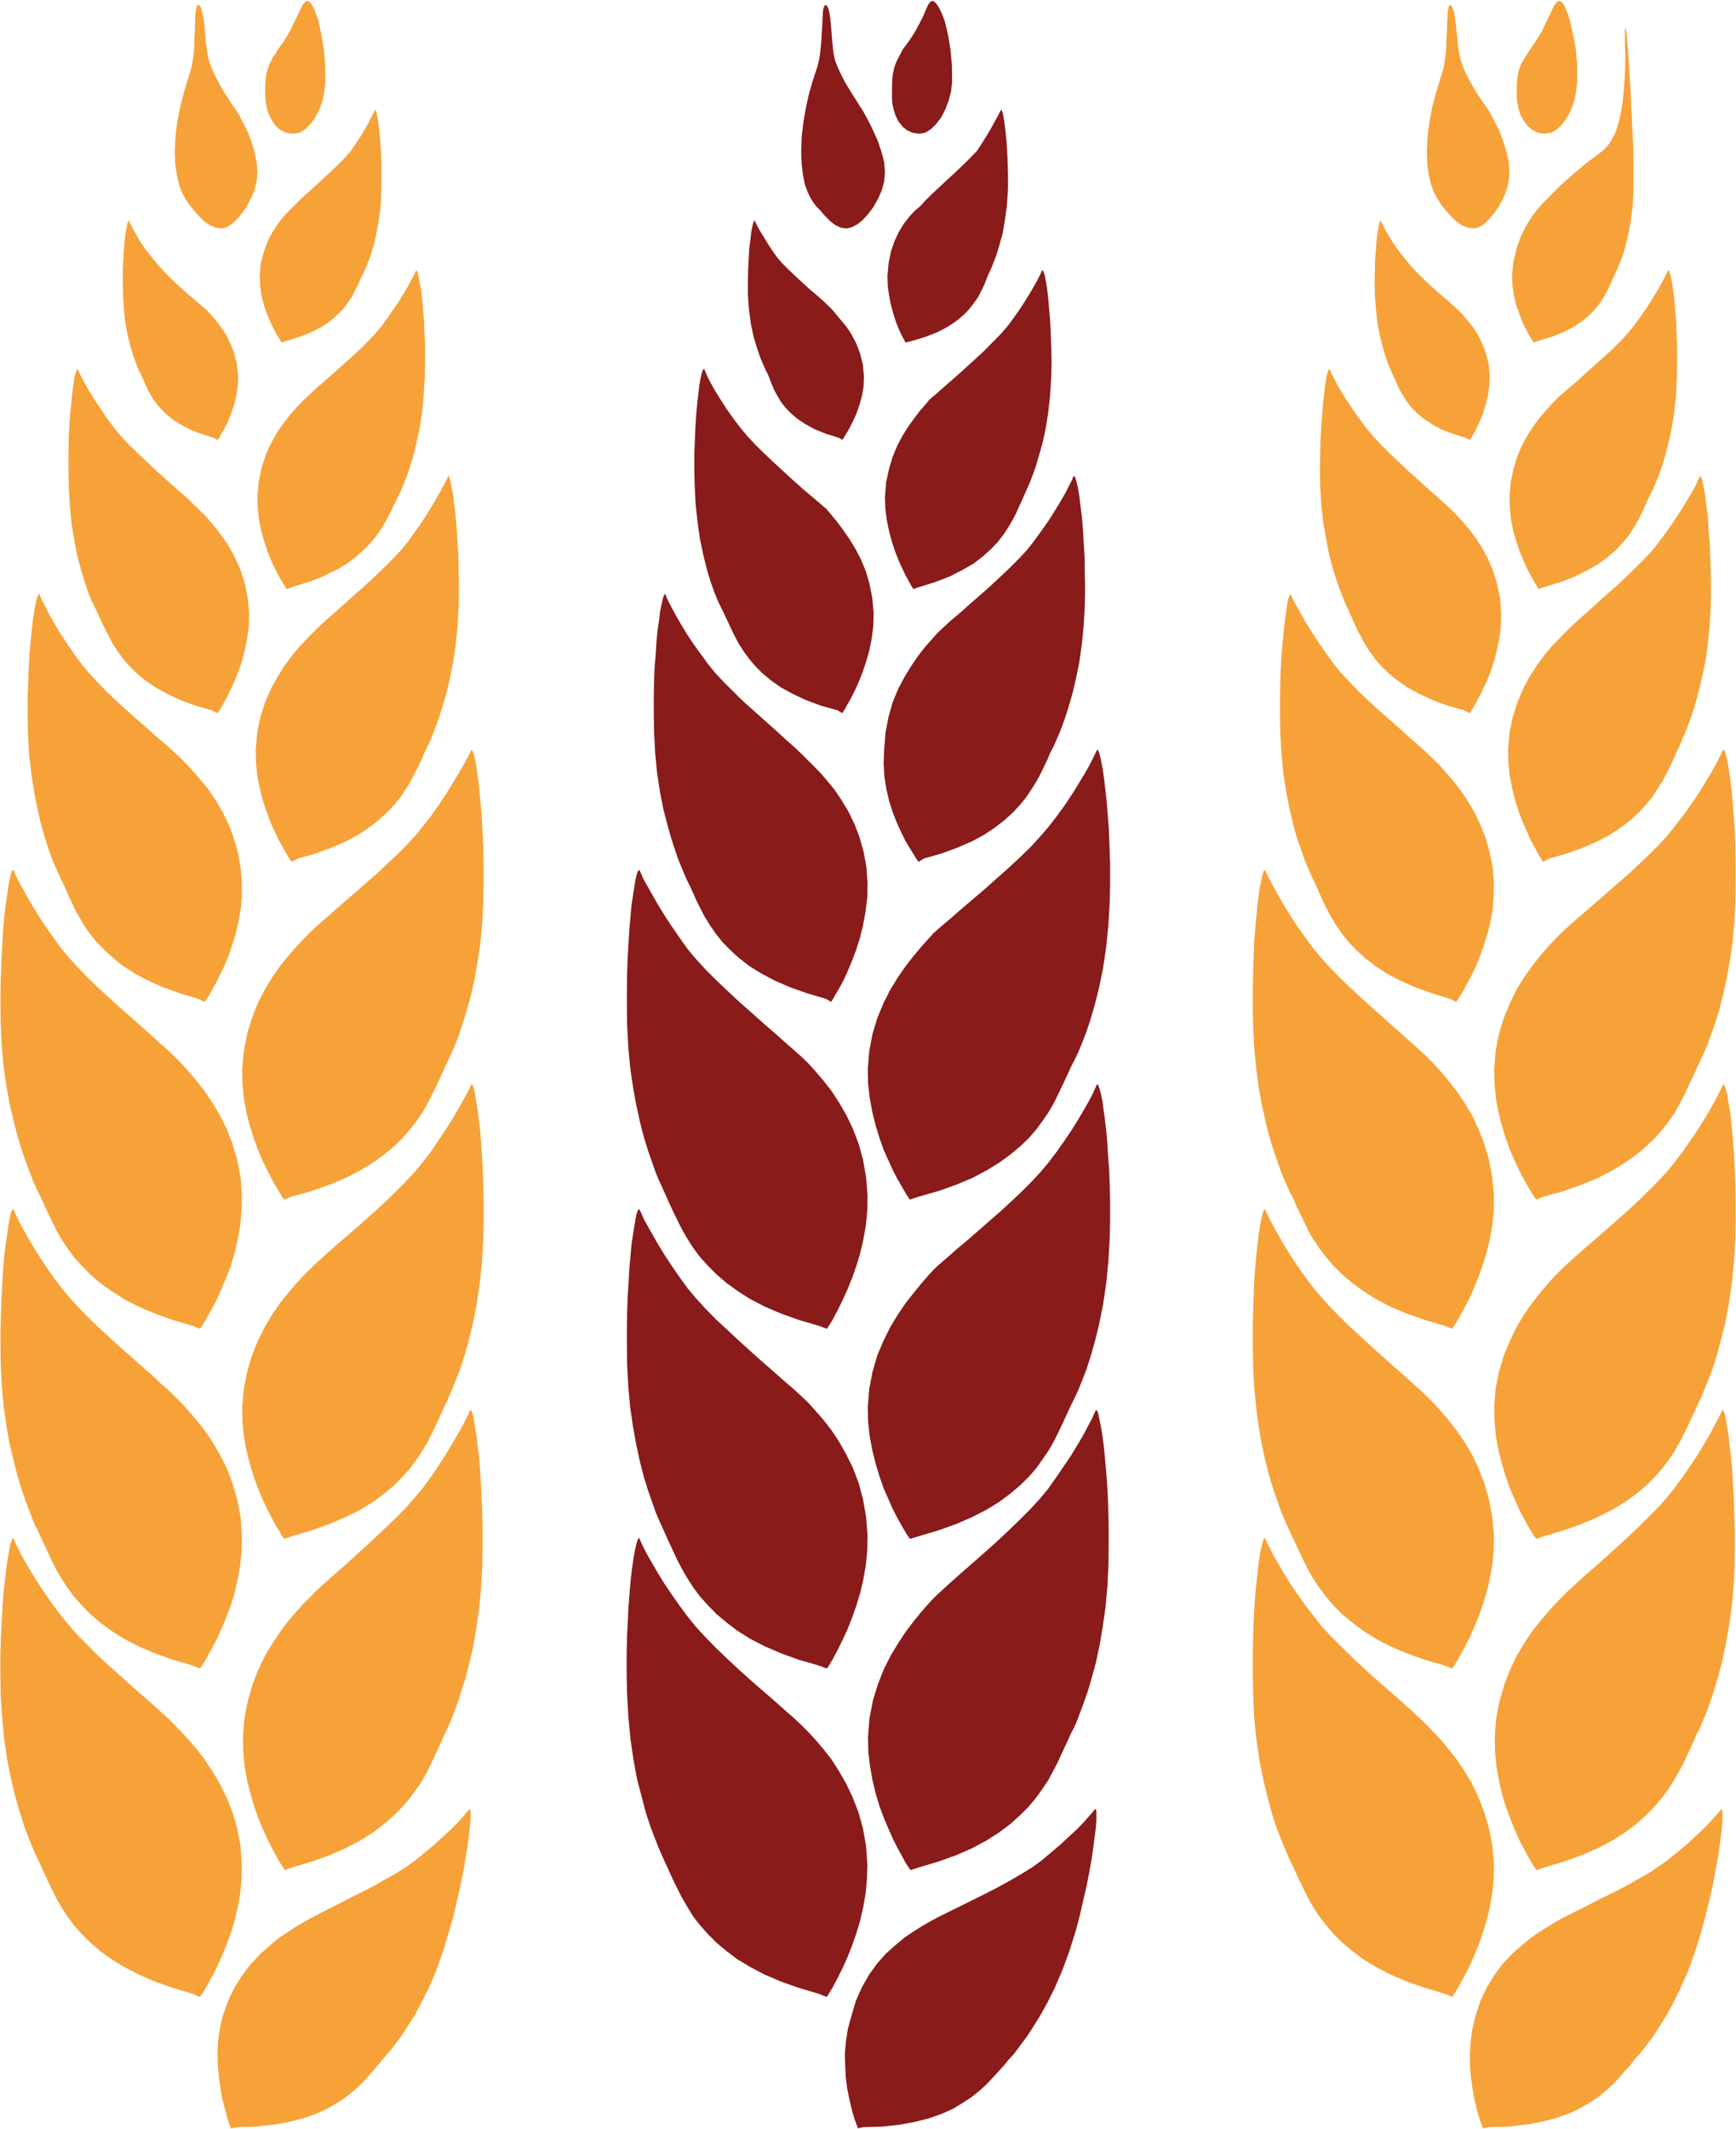
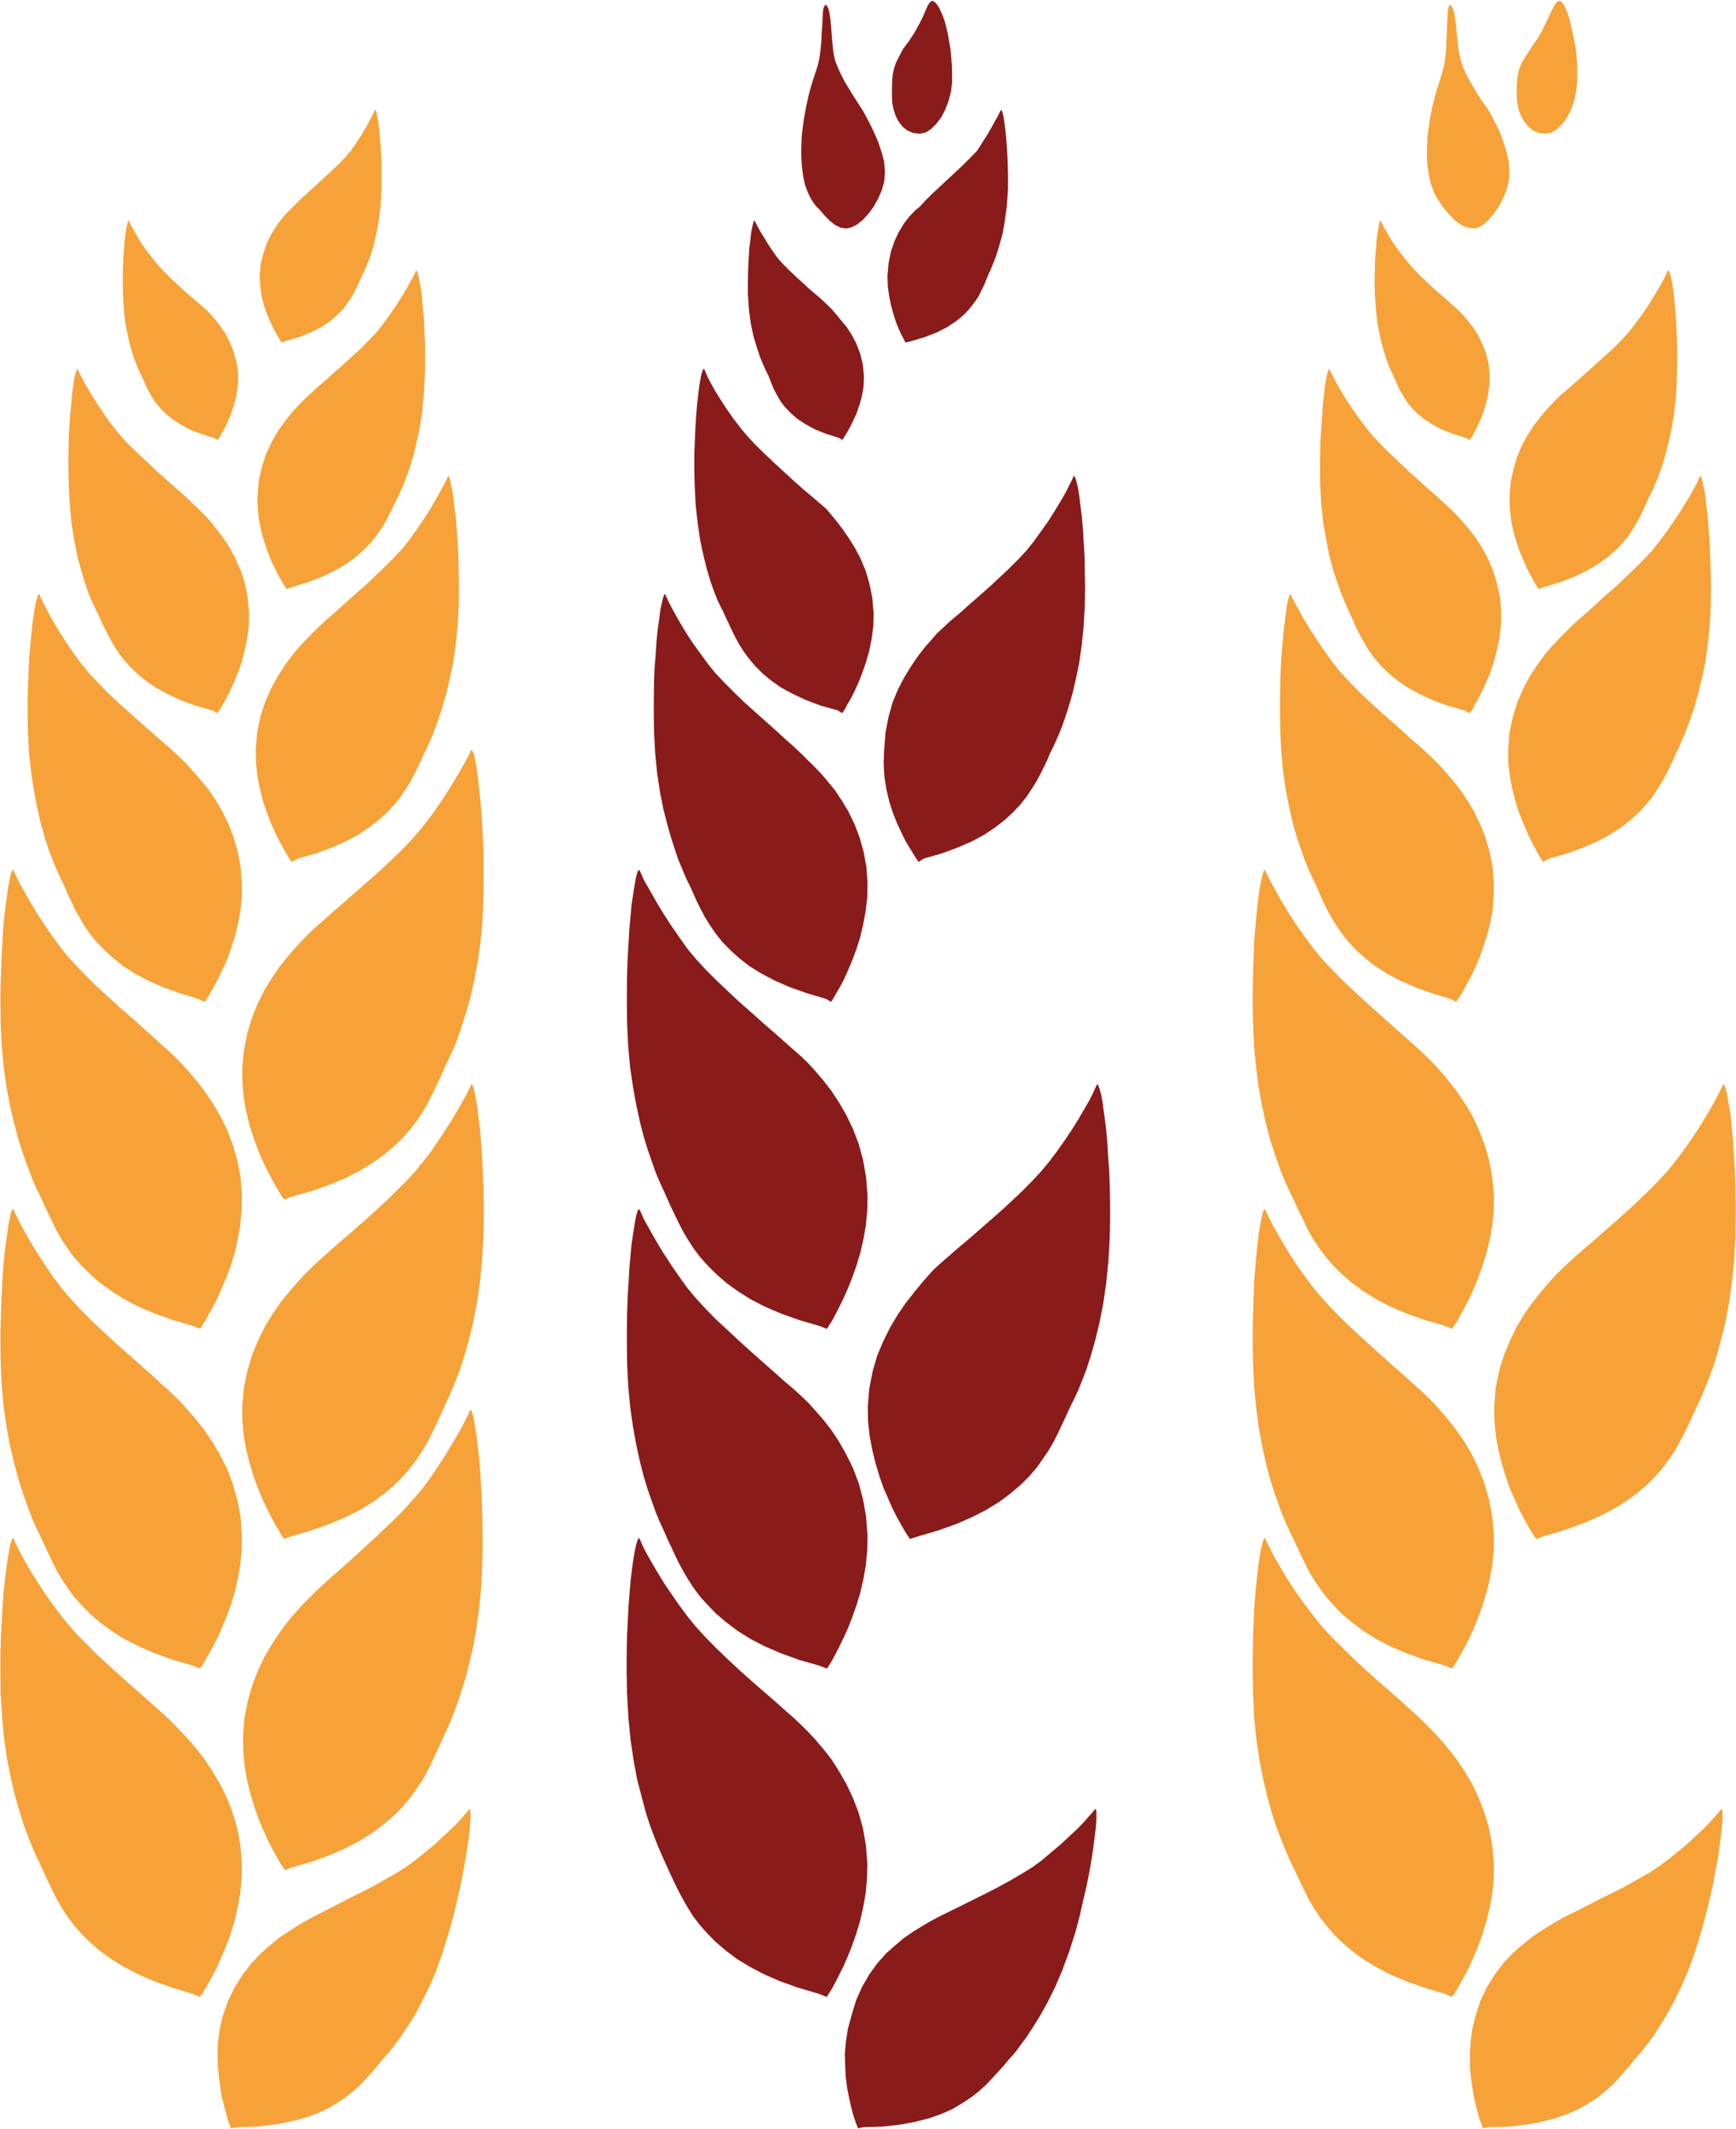
<svg xmlns="http://www.w3.org/2000/svg" version="1.2" viewBox="0 0 1535 1882" width="1535" height="1882">
  <style>.a{fill:#891b1a}.b{fill:#f6a239}</style>
  <path fill-rule="evenodd" class="a" d="m587.5 1645l2.7 5.9 2.9 6.4 3.2 6.8 3.5 7.1 3.9 7.4 4.4 7.6 4.9 7.9 5.9 7.6 6.9 7.8 7.6 7.6 8.8 7.4 9.8 7.4 11.3 6.8 12.8 6.7 14.2 6.1 15.7 5.6 17.7 5.2 7.4 2.9 0.4-0.7 1.5-2.5 2.5-3.9 2.9-5.4 3.4-6.6 3.8-7.6 3.9-8.8 3.9-9.9 3.7-10.5 3.4-11.3 2.7-11.8 2.2-12.5 1.2-12.8 0.3-13.2-1.2-16.4-2.7-15.3-4-14.2-5.1-13.2-5.9-12.3-6.4-11.1-6.6-10.3-7.1-9-6.9-8.1-6.4-6.9-6.1-6.1-6.6-6.2-8.1-7.1-9.1-8.1-9.9-8.6-10.5-9.1-10.6-9.5-10.5-9.8-10.3-9.9-9.3-9.5-8.6-9.4-7.1-8.8-7.4-10-6.9-9.9-6.4-9.5-5.6-9.1-4.9-8.4-4.2-7.3-3.4-6.4-2.2-4.9-1.5-3.4-0.7-0.3-1 1.8-1 3.4-1.2 5.1-1.3 7.1-1.2 8.4-1.2 9.8-1 11.3-1 12.5-0.7 13.8-0.7 14.4-0.3 15.7v16.2l0.3 17.2 1.2 21.4 1.9 19.8 2.7 18.4 3.2 17.2 4 15.2 3.6 13.8 4 12.2 3.9 10.3 3.4 8.6 3 6.9z" />
  <path class="a" d="m587.7 1354.7l2.6 5.9 3 6.4 3.2 6.9 3.4 7.1 3.9 7.3 4.5 7.6 4.9 7.6 5.9 7.9 6.9 7.6 7.6 7.8 8.8 7.4 9.8 7.4 11.3 7.1 12.8 6.6 14.2 6.1 15.7 5.7 17.7 5.1 7.3 2.7 0.5-0.7 1.5-2.4 2.5-4 2.9-5.4 3.4-6.6 3.7-7.6 4-8.8 3.9-9.9 3.7-10.5 3.4-11.3 2.7-11.8 2.2-12.5 1.2-12.8 0.3-13.2-1.3-16.7-2.7-15.4-3.9-14.5-5.1-13.3-5.9-12-6.4-11.3-6.6-10-7.1-9.1-6.9-7.9-6.4-7.1-6.1-5.9-6.7-6.1-8.1-6.9-9.1-8.1-9.8-8.6-10.5-9.3-10.6-9.6-10.5-9.8-10.3-9.5-9.4-9.6-8.5-9.3-7.2-8.6-7.3-10.1-6.9-10-6.4-9.8-5.6-9.1-4.9-8.6-4.2-7.4-3.5-6.3-2.1-5-1.5-3.1-0.7-0.5-1 1.2-1 2.9-1 4.7-1 5.9-1.2 7.6-1.3 8.6-0.9 10-1 11.1-0.7 12.3-0.8 12.9-0.5 13.8-0.2 14.7v15.2l0.2 16 1 19.6 1.7 18.4 2.5 17.4 2.9 16 3.2 14.7 3.4 13.3 3.7 12 3.7 10.5 3.2 9.1 3.2 7.6 2.7 5.9z" />
  <path class="a" d="m587.7 1054.4l2.6 5.8 3 6.7 3.2 6.6 3.4 7.1 3.9 7.6 4.5 7.6 4.9 7.6 5.9 7.9 6.9 7.6 7.6 7.6 8.8 7.6 9.8 7.1 11.3 7.2 12.8 6.6 14.2 6.1 15.7 5.6 17.7 5.2 7.3 2.7 0.5-0.7 1.5-2.5 2.5-3.9 2.9-5.4 3.4-6.6 3.7-7.6 4-8.9 3.9-9.8 3.7-10.5 3.4-11.3 2.7-11.8 2.2-12.5 1.2-12.8 0.3-13.2-1.3-16.5-2.7-15.4-3.9-14.3-5.1-13.2-5.9-12.3-6.4-11-6.6-10.1-7.1-9.1-6.9-8.1-6.4-7.1-6.1-5.9-6.7-5.9-8.1-7.1-9.1-8.1-9.8-8.5-10.5-9.4-10.6-9.3-10.5-9.8-10.3-9.8-9.4-9.4-8.5-9.3-7.2-8.6-7.3-10.3-6.9-10-6.4-9.8-5.6-9.1-4.9-8.6-4.2-7.4-3.5-6.1-2.1-4.9-1.5-3.2-0.7-0.5-1 1.2-1 3-1 4.6-1 5.9-1.2 7.6-1.3 8.6-0.9 10.1-1 11-0.7 12.1-0.8 12.9-0.5 14-0.2 14.7v15.3l0.2 15.9 1 19.4 1.7 18.4 2.5 17.2 2.9 15.9 3.2 14.7 3.4 13.3 3.7 12 3.7 10.6 3.2 9.1 3.2 7.6 2.7 5.9z" />
  <path class="a" d="m607.5 778.1l2.8 5.6 2.9 6.4 2.9 6.6 3.5 6.9 3.6 6.9 4.5 7.3 5.1 7.4 5.9 7.4 6.9 7.1 7.8 7.1 9.1 7.1 10.6 6.6 11.8 6.2 13.4 5.9 15 5.3 16.9 5 4.7 2.7 0.5-0.8 1.7-2.7 2.2-3.9 3.2-5.4 3.5-6.6 3.6-7.9 3.7-8.8 3.7-9.8 3.4-10.6 2.7-11.3 2.2-11.7 1.5-12.3 0.3-12.8-1-14.7-2.5-13.5-3.6-12.8-4.5-11.7-5.4-11.1-5.9-9.8-6.1-9.1-6.4-7.8-6.1-7.1-6.2-6.4-5.3-5.2-5.4-5.4-6.7-6.3-7.8-6.9-8.6-7.9-9.1-8.1-9.3-8.3-9.6-8.6-8.8-8.6-8.6-8.6-7.6-8.1-6.4-7.8-6.6-9.1-6.4-8.8-5.7-8.6-4.9-8.1-4.4-7.6-3.7-6.7-2.9-5.6-2-4.2-1.2-2.9-0.7-0.5-0.8 1.5-0.9 2.9-1 4.7-1.3 6.1-0.9 7.6-1.3 8.8-1 10.1-0.7 11-1 12.3-0.5 13-0.2 13.8v14.7l0.2 15.2 1 18.9 1.7 17.4 2.5 16.5 2.9 14.9 3.5 13.8 3.4 12 3.5 10.8 3.1 9.1 3.2 7.6 2.5 6.1z" />
  <path class="a" d="m639 539.8l2.4 5.2 2.7 5.6 2.7 5.9 3 6.1 3.6 6.7 4 6.3 4.9 6.7 5.6 6.6 6.4 6.4 7.6 6.3 8.8 6.2 10.3 5.6 11.6 5.4 13 4.9 15 4.2 4.1 2.5 0.5-0.8 1.7-2.4 2.2-4.2 3-5.2 3.4-6.6 3.5-7.6 3.4-8.6 3.2-9.3 3-10.3 2.1-10.6 1.5-11.2 0.3-11.6-1.2-13.5-2.5-12.5-3.4-11.5-4.5-10.8-5.1-9.6-5.4-8.6-5.4-7.8-5.2-6.9-4.9-5.9-4.1-4.9-5.7-4.9-7.1-6.1-7.9-6.6-8.3-7.4-8.6-7.9-8.8-8.1-8.6-8.1-7.9-7.8-7.1-7.6-5.9-7.1-6.6-8.6-5.9-8.4-5.2-8.1-4.6-7.3-3.7-6.6-3-5.7-1.9-4.4-1.2-2.9-0.8-0.3-0.7 1.5-1 2.9-1 4.7-1 6.1-0.9 7.4-1 8.6-0.8 9.5-0.7 10.8-0.5 11.6-0.5 12.5v13l0.3 13.7 0.9 17.7 1.8 16.4 2.2 15 2.9 13.5 3 12.2 3.2 10.6 3.2 9.1 2.9 7.3 2.7 5.7z" />
  <path fill-rule="evenodd" class="a" d="m679 331l1.7 4.2 1.7 4.4 2 4.9 2.7 4.9 3.1 5.4 4 5.2 4.9 5.1 5.9 5.1 7.1 4.7 8.6 4.7 9.8 3.9 11.8 3.7 2.4 1.7 0.5-0.7 1.5-2.2 2.2-3.7 2.7-4.7 2.9-5.9 3-6.6 2.5-7.3 2.2-7.9 1.4-8.3 0.3-8.9-1-10.8-2.5-9.8-3.4-8.8-4.2-7.9-4.6-6.9-4.7-5.6-4.2-5.1-3.4-4-3.4-3.4-4.4-4.2-5.5-4.9-6.1-5.1-6.4-5.9-6.3-5.7-6.2-5.9-5.6-5.6-4.7-5.4-4.2-5.9-3.9-5.9-3.4-5.6-3.2-5.2-2.5-4.4-1.7-3.4-1-2.2h-0.5l-0.9 1.9-0.8 3.5-1 5.1-0.7 6.4-1 7.8-0.5 8.9-0.5 10-0.2 10.6v11.5l1 13.5 1.7 12.5 2.4 11.1 3 9.8 2.7 8.1 2.9 6.9 2.2 4.9zm219.7 1481.8l3.9-5.4 5.2-6.9 5.6-8.6 6.2-10 6.6-11.8 6.6-13.3 6.4-14.9 6.1-16.5 5.7-17.9 3.7-14 3.1-13.7 3-12.8 2.4-12.2 2-11.3 1.5-10.3 1.2-9.3 1-7.9 0.5-6.6v-8.6l-0.5-1.7-0.8 0.2-1.9 2.5-3.5 3.9-4.6 5.2-5.7 5.9-6.8 6.3-7.6 7.1-8.4 7.1-8.8 7.4-8.1 5.9-9.6 5.9-10.5 6.1-11.3 6.2-11.6 5.9-11.3 5.6-10.8 5.4-10 4.9-8.9 4.4-7.3 4-6.6 3.9-7.4 4.6-7.9 5.4-8 6.7-8.2 7.3-7.6 8.6-7.1 9.8-6.4 11.1-5.4 12.2-4.1 13.8-3 11-1.7 11.1-1 10.8 0.3 10.5 0.5 10.1 1.2 9.5 1.7 8.6 1.7 7.6 1.7 6.7 1.7 5.4 1.5 4.1 1 2.5 0.2 1 4.9-1 17-0.5 15.2-1.7 13.5-2.5 12.5-3.2 11.1-3.9 9.8-4.4 8.6-5.2 7.8-5.1 7.2-5.7 6.1-5.6 5.4-5.7 5.1-5.6 4.7-5.1 4.2-5.2 4.1-4.4z" />
  <path class="a" d="m947.5 1241.1l-2.8 5.9-2.9 6.4-3.2 6.8-3.4 7.2-3.7 7.3-4.4 7.6-5.2 7.6-5.6 7.9-6.6 7.6-7.7 7.6-8.8 7.4-9.8 7.3-11.3 6.9-12.5 6.4-14 6.1-15.7 5.6-17.4 5.2-7.9 2.4-0.5-0.7-1.7-2.4-2.5-4-2.9-5.1-3.7-6.6-3.9-7.6-3.9-8.9-4.2-9.5-3.7-10.6-3.4-11.3-2.9-11.8-2.3-12.2-1.4-12.8-0.3-13 1.3-16.2 2.9-15 4.1-14.2 5.5-13 6.1-12.3 6.6-11 6.9-10.1 6.9-8.8 6.6-8.1 6.1-7.1 5.4-5.9 5.9-5.4 7.4-6.4 8.1-7.1 9.1-7.6 9.3-8.1 9.8-8.6 10.1-8.8 9.5-8.8 9.4-8.9 8.5-8.6 7.7-8.3 6.6-7.9 7.6-10 7.1-10.1 6.4-9.6 5.6-9 4.9-8.4 4.2-7.3 3.2-6.2 2.2-4.9 1.5-3.2 0.7-0.5 0.8 1.3 0.9 2.7 1.3 4.6 1.2 5.9 1 7.4 1.2 8.6 1.2 9.8 1 11 0.7 12 1 13.1 0.5 13.7 0.3 14.5v14.9l-0.3 15.7-1.2 21.1-2 19.9-2.7 18.4-3.4 17-3.7 15.2-3.9 13.7-3.9 12-4 10.3-3.4 8.4-3.2 6.8z" />
-   <path fill-rule="evenodd" class="a" d="m947 1532.1l-2.7 6.2-3 6.3-3.2 6.9-3.4 7.4-3.9 7.3-4.2 7.9-5.2 7.6-5.6 7.8-6.6 7.9-7.7 7.6-8.5 7.6-9.9 7.4-11.2 7.1-12.3 6.6-14 6.1-15.7 5.7-17.2 5.1-7.6 2.5-0.5-0.8-1.7-2.4-2.5-3.9-2.9-5.4-3.7-6.7-3.9-7.6-3.9-8.8-4.2-9.8-3.9-10.5-3.5-11.4-2.9-12-2.2-12.5-1.5-12.7-0.3-13.3 1.3-16.4 2.9-15.2 4.4-14.5 5.2-13.3 6.1-12.2 6.7-11.1 6.8-10.3 6.9-9.1 6.6-8.1 6.2-7.1 5.4-5.8 6.6-6.2 7.8-7.1 9.1-8.1 10.1-8.8 10.3-9.1 10.8-9.6 10.5-9.8 10.1-9.8 9.6-9.6 8.6-9.3 7.1-8.6 7.3-10.3 6.9-10.1 6.4-9.5 5.7-9.4 4.9-8.3 3.9-7.4 3.4-6.3 2.2-4.9 1.5-3.2 0.7-0.5 0.8 1.2 1 2.9 0.9 4.7 1.3 6.1 1.2 7.4 1.2 8.8 1 10.1 1 11 1 12.3 0.7 13 0.5 14 0.2 14.7v15.5l-0.2 15.9-1 19.7-1.7 18.1-2.5 17.2-2.7 15.9-3.2 14.8-3.6 13.4-3.5 11.8-3.7 10.6-3.4 9.1-2.9 7.6-2.7 5.9zm0.5-590.2l-2.7 5.9-3 6.6-3.2 6.7-3.4 7.1-3.7 7.4-4.4 7.6-5.2 7.6-5.6 7.6-6.6 7.6-7.6 7.3-8.9 7.4-9.8 7.1-11.3 6.9-12.5 6.6-14 5.9-15.7 5.6-17.4 4.9-7.9 2.7-0.5-0.7-1.7-2.4-2.4-4-3-5.1-3.7-6.4-3.9-7.6-3.9-8.6-4.2-9.3-3.7-10.6-3.4-11-2.9-11.8-2.2-12.2-1.5-12.6-0.3-13 1.3-15.9 2.9-15.3 4.2-13.9 5.4-13 6.1-12.1 6.6-10.8 6.9-10 6.9-8.8 6.6-7.9 6.1-6.9 5.4-5.9 6.7-5.9 8.1-6.8 9-7.9 10.1-8.6 10.6-9 10.5-9.4 10.8-9.5 10.3-9.6 9.6-9.3 8.3-9.1 7.4-8.6 7.6-9.8 7.1-9.8 6.4-9.6 5.6-9.1 4.9-8.1 4.2-7.3 3.2-6.2 2.2-4.6 1.5-3.2 0.7-0.5 1 1.5 1 3.4 1.2 5.1 1.3 6.9 1.2 8.4 1.2 9.8 1.2 11 1 12.3 1 13.2 0.5 14.5 0.5 15.2v16l-0.3 16.7-1.2 21.1-2 19.6-2.7 18.2-3.4 16.7-3.7 14.9-3.9 13.5-3.9 11.8-4 10.3-3.4 8.1-3.2 6.6z" />
  <path class="a" d="m931.3 660.3l-2.8 5.4-2.4 5.9-3 6.1-3.1 6.4-3.7 6.9-4.2 6.6-4.7 7.1-5.6 6.9-6.4 6.8-7.3 6.7-8.6 6.6-9.6 6.4-11.1 5.9-12.5 5.4-14 5.1-15.4 4.4-4.7 3-0.5-0.8-1.7-2.4-2.4-3.9-3.2-5.2-3.7-6.1-3.7-7.6-3.9-8.4-3.7-9.3-3.2-10.1-2.5-10.8-1.7-11-0.7-11.8 0.5-11.8 1.2-15.2 2.7-14 3.7-13 4.9-11.7 5.7-10.8 6.1-9.9 6.1-8.8 5.9-7.6 5.7-6.4 4.9-5.6 5.6-5.2 6.6-6.1 7.9-6.6 8.3-7.4 8.9-7.8 9-7.9 8.9-8.3 8.6-8.1 8.1-8.1 7.1-7.6 5.9-7.4 7.1-9.8 6.6-9.3 5.7-9.1 5.1-8.4 4.2-7.3 3.2-6.4 2.4-4.7 1.3-3.2 0.7-0.2 1 1.7 1 3.5 1.2 5.1 1.2 6.9 1 8.3 1.2 9.6 1 10.8 0.7 12 0.8 13 0.2 14 0.3 14.7-0.3 15.2-1 18-1.7 16.6-2.2 15.5-2.9 14.2-3 12.8-3.4 11.8-3.2 10-3.2 8.9-2.9 7.1-2.5 5.6z" />
-   <path class="a" d="m906 436.8l-2.2 5.1-2.5 5.4-2.7 6.1-3.2 6.2-3.7 6.3-4.4 6.7-5.1 6.6-6.2 6.4-7.1 6.4-8.3 6.3-9.9 5.7-11 5.6-12.8 4.9-14.4 4.5-4.9 1.7-0.5-0.8-1.5-2.4-2-3.7-2.7-4.9-2.9-5.9-3.2-7.1-3.2-8.1-2.9-8.6-2.5-9.3-2-9.8-1.4-10.4-0.3-10.5 1-12.8 2.5-11.5 3.2-10.8 4.1-10 4.7-8.9 5.1-8.1 5.2-7.3 4.9-6.4 4.7-5.4 3.9-4.7 5.9-5.1 7.1-6.2 8.1-7.1 8.6-7.6 9.1-8.3 8.8-8.1 8.3-8.4 7.7-7.8 6.3-7.4 5.9-8.1 5.4-7.8 4.7-7.4 4.2-6.9 3.7-6.4 2.7-5.1 1.9-3.9 1.2-2.5 0.8-0.2 0.7 1.7 1 3.2 1 5.1 1 6.4 0.9 7.9 0.8 9.3 0.9 10.3 0.6 11.5 0.4 12.3 0.3 13.3-0.3 13.7-1 16.2-1.7 15.2-2.2 13.7-2.7 12.6-3.2 11.2-2.9 9.9-3 8.3-2.7 6.9-2.4 5.4z" />
  <path class="a" d="m874.1 242.2l-1.8 4.4-1.9 4.9-2.5 5.1-2.7 5.5-3.7 5.3-4.4 5.7-5.1 5.4-6.6 5.4-7.6 5.1-9.1 4.7-10.8 4.2-12.3 3.7-4.9 1.2-0.5-0.8-1.2-2.4-2-3.7-2.2-4.9-2.5-6.1-2.2-6.9-2.2-7.9-1.7-8.3-1.2-8.8-0.3-9.1 1-11.3 2-10 3.2-9.4 3.9-8.3 4.4-7.2 4.9-6.3 4.9-5.2 4.9-4.1 4.2-4.7 5.4-5.4 6.6-6.1 7.1-6.7 7.4-6.8 7.1-6.7 6.6-6.6 5.7-5.9 4.4-6.9 4.2-6.6 3.7-6.3 3.2-5.9 2.7-4.7 1.7-3.5 1.2-2.1h0.5l0.8 2.1 0.9 3.7 0.8 5.4 0.9 6.7 0.8 8.3 0.7 9.3 0.5 10.6 0.3 11.3v12.2l-1 15-1.8 13.2-2.1 12.1-3 10.5-2.7 8.9-2.7 6.8-2.2 5.4z" />
  <path fill-rule="evenodd" class="a" d="m788.7 84.9l0.2 5.9 1.2 5.8 1.8 5.7 2.6 5.1 3.5 4.5 4.2 3.4 5.1 2.2 5.9 0.7 4.9-0.9 4.9-3 4.7-4.6 4.4-5.7 3.7-7.1 2.9-7.6 2.2-8.3 1-8.4-0.2-15.2-1.3-14-2.2-13-2.9-12-2.2-5.6-2.2-4.9-2.2-3.7-2.3-2.5-2.2-1-1.7 1-1.9 2.7-2 4.4-2.4 5.7-3.2 6.3-4 7.4-4.9 7.6-5.9 7.9-3.4 6.6-2.7 5.4-1.7 5.2-1 5.1-0.5 5.1-0.2 6.4zm-64.3 100.1l5.1 5.9 4.7 4.7 4.4 3.4 4.6 2.2 5 0.8 4.6-1 4.9-2.5 5.2-4.1 4.9-5.4 4.6-6.2 4-7.1 3.2-7.3 2.2-7.9 0.7-7.8-0.7-9.6-2.5-9.3-3.1-9.1-3.8-8.6-3.6-7.4-3.5-6.6-2.7-4.9-2.2-3.2-2.7-4.4-3.4-5.2-7.4-12.2-3.4-6.7-2.9-6.3-2.3-6.2-1.2-5.4-0.5-3.9-0.5-4.7-0.5-5.6-0.4-5.6-0.5-5.9-0.5-5.4-0.8-4.9-0.9-4-1.3-2.4-1.2-1-1 1-1 2.4-0.4 3.7-0.3 4.9-0.2 5.7-0.5 6.4-0.3 6.6-0.5 6.3-0.7 6.4-1 5.9-1.2 4.9-2.2 6.7-2.7 8.3-2.7 9.6-2.5 11.2-2.2 12.3-1.7 13.5-0.5 14.5 0.5 11.3 1.2 9.6 1.7 8.1 2.5 6.6 2.5 5.1 2.6 4.2 2.5 3.2z" />
  <path class="b" d="m1140.8 1645l3 5.9 2.9 6.4 3.2 6.8 3.5 7.1 3.6 7.4 4.5 7.6 5.1 7.9 5.9 7.6 6.6 7.8 7.6 7.6 8.9 7.4 9.8 7.4 11.3 6.8 12.7 6.7 14.3 6.1 15.9 5.6 17.7 5.2 6.6 2.9 0.5-0.7 1.7-2.5 2.5-3.9 3-5.4 3.6-6.6 4-7.6 3.9-8.8 4.1-9.9 3.7-10.5 3.5-11.3 2.9-11.8 2.2-12.5 1.3-12.8 0.2-13.2-1.5-16.4-2.9-15.3-4.2-14.2-5.2-13.2-5.8-12.3-6.7-11.1-6.9-10.3-7.1-9-6.8-8.1-6.4-6.9-5.9-6.1-6.4-6.2-7.8-7.1-8.9-8.1-9.8-8.6-10.5-9.1-10.6-9.5-10.5-9.8-10.1-9.9-9.6-9.5-8.6-9.3-7.1-8.9-7.6-10-7.1-9.9-6.4-9.5-5.6-9.1-4.9-8.4-4.2-7.3-3.2-6.4-2.5-4.9-1.4-3.4-0.8-0.3-1 1.8-0.9 3.4-1.3 5.1-1.2 7.1-1.2 8.4-1 9.8-1.2 11.3-1 12.5-0.7 13.8-0.5 14.4-0.3 15.7v16.2l0.3 17.2 0.9 21.4 2 19.8 2.7 18.4 3.4 17.2 3.7 15.2 3.7 13.8 3.9 12.2 4 10.3 3.4 8.6 2.9 6.9z" />
  <path class="b" d="m1140.8 1354.7l3 5.9 2.9 6.4 3.2 6.9 3.5 7.1 3.6 7.3 4.5 7.6 5.1 7.6 5.9 7.9 6.6 7.6 7.6 7.8 8.9 7.4 9.8 7.4 11.3 7.1 12.7 6.6 14.3 6.1 15.9 5.7 17.7 5.1 6.6 2.7 0.5-0.7 1.7-2.4 2.5-4 3-5.4 3.6-6.6 4-7.6 3.9-8.8 4.1-9.9 3.7-10.5 3.5-11.3 2.9-11.8 2.2-12.5 1.3-12.8 0.2-13.2-1.5-16.7-2.9-15.4-4.2-14.5-5.2-13.3-5.8-12-6.7-11.3-6.9-10-7.1-9.1-6.8-7.9-6.4-7.1-5.9-5.9-5.7-5.4-7.1-6.3-8.1-7.4-8.8-7.6-9.3-8.4-9.6-8.6-9.8-9-9.6-8.8-9.1-8.9-8.6-8.8-7.6-8.4-6.6-7.8-7.6-10.1-7.1-10-6.4-9.8-5.6-9.1-4.9-8.6-4.2-7.4-3.2-6.3-2.5-5-1.4-3.1-0.8-0.5-0.7 1.2-1 2.9-1 4.7-1.2 5.9-1.2 7.6-1 8.6-1 10-1 11.1-1 12.3-0.4 12.9-0.5 13.8-0.3 14.7v15.2l0.3 16 0.9 19.6 1.8 18.4 2.2 17.4 2.9 16 3.2 14.7 3.4 13.3 3.7 12 3.7 10.5 3.2 9.1 3.2 7.6 2.7 5.9z" />
  <path class="b" d="m1140.8 1054.4l3 5.8 2.9 6.7 3.2 6.6 3.5 7.1 3.6 7.6 4.5 7.6 5.1 7.6 5.9 7.9 6.6 7.6 7.6 7.6 8.9 7.6 9.8 7.1 11.3 7.2 12.7 6.6 14.3 6.1 15.9 5.6 17.7 5.2 6.6 2.7 0.5-0.7 1.7-2.5 2.5-3.9 3-5.4 3.6-6.6 4-7.6 3.9-8.9 4.1-9.8 3.7-10.5 3.5-11.3 2.9-11.8 2.2-12.5 1.3-12.8 0.2-13.2-1.5-16.5-2.9-15.4-4.2-14.3-5.2-13.2-5.8-12.3-6.7-11-6.9-10.1-7.1-9.1-6.8-8.1-6.4-7.1-5.9-5.9-5.7-5.4-7.1-6.3-8.1-7.2-8.8-7.8-9.3-8.4-9.6-8.5-9.8-8.9-9.6-8.8-9.1-8.8-8.6-8.9-7.6-8.3-6.6-7.9-7.6-10.3-7.1-10-6.4-9.8-5.6-9.1-4.9-8.6-4.2-7.4-3.2-6.1-2.5-4.9-1.4-3.2-0.8-0.5-0.7 1.2-1 3-1 4.6-1.2 5.9-1.2 7.6-1 8.6-1 10.1-1 11-1 12.1-0.4 12.9-0.5 14-0.3 14.7v15.3l0.3 15.9 0.9 19.4 1.8 18.4 2.2 17.2 2.9 15.9 3.2 14.7 3.4 13.3 3.7 12 3.7 10.6 3.2 9.1 3.2 7.6 2.7 5.9z" />
  <path class="b" d="m1161.5 778.1l2.7 5.6 2.7 6.4 2.9 6.6 3.4 6.9 3.7 6.9 4.5 7.3 5.1 7.4 5.9 7.4 6.6 7.1 7.9 7.1 9 7.1 10.3 6.6 11.6 6.2 13.3 5.9 14.7 5.3 16.4 5 5.4 2.7 0.5-0.8 1.5-2.2 2.2-3.4 2.7-4.7 3.2-5.9 3.7-6.8 3.6-7.6 3.5-8.6 3.4-9.6 3.2-10.1 2.7-10.5 2-11.1 0.9-11.5 0.3-11.8-1.2-14.7-2.7-13.5-3.7-12.8-4.7-11.7-5.4-11.1-5.9-9.8-6.1-9.1-6.1-7.8-6.2-7.1-5.6-6.4-5.2-5.2-5.6-5.4-6.9-6.3-7.9-6.9-8.8-7.9-9-8.1-9.6-8.3-9.4-8.6-9.1-8.6-8.3-8.6-7.6-8.1-6.4-7.8-6.6-9.1-6.1-8.8-5.7-8.6-5.1-8.1-4.5-7.6-3.6-6.7-3.2-5.6-2.2-4.2-1.3-2.9-0.5-0.5-0.7 1.5-1 2.9-1 4.7-0.9 6.1-1 7.6-1 8.8-1 10.1-1 11-0.7 12.3-0.5 13-0.2 13.8v14.7l0.2 15.2 1 18.9 1.7 17.4 2.5 16.5 2.9 14.9 3.2 13.8 3.4 12 3.7 10.8 3.2 9.1 3.2 7.6 2.7 6.1z" />
  <path class="b" d="m1192.4 539.8l2.4 5.2 2.5 5.6 2.7 5.9 3.2 6.1 3.7 6.7 3.9 6.3 4.9 6.7 5.7 6.6 6.6 6.4 7.8 6.3 8.9 6.2 10.3 5.6 11.5 5.4 13.3 4.9 14.7 4.2 5.1 2.5 0.5-0.8 1.7-2.4 2.3-4.2 2.9-5.2 3.4-6.6 3.5-7.6 3.7-8.6 3.1-9.3 2.7-10.3 2.3-10.6 1.4-11.2 0.3-11.6-1-13.5-2.7-12.5-3.5-11.5-4.6-10.8-5.2-9.6-5.6-8.6-5.9-7.8-5.9-6.9-5.4-5.9-4.9-4.9-5.4-4.9-6.6-6.1-7.6-6.6-8.1-7.4-8.9-7.9-8.6-8.1-8.5-8.1-7.9-7.8-7.1-7.6-5.9-7.1-6.4-8.6-5.9-8.4-5.4-8.1-4.4-7.3-3.9-6.6-2.9-5.7-2.3-4.4-1.2-2.9-0.5-0.3-0.7 1.5-1 2.9-1 4.7-1 6.1-0.7 7.4-1 8.6-0.7 9.5-0.8 10.8-0.7 11.6-0.3 12.5-0.2 13 0.2 13.7 1 17.7 1.8 16.4 2.7 15 2.6 13.5 3.2 12.2 3.5 10.6 3.2 9.1 2.9 7.3 2.5 5.7z" />
  <path fill-rule="evenodd" class="b" d="m1231.4 331l2 4.2 1.9 4.4 2.3 4.9 2.9 4.9 3.2 5.4 4.1 5.2 5 5.1 6.1 5.1 7.1 4.7 8.6 4.7 10.1 3.9 11.5 3.7 3.4 1.7 0.5-0.7 1.5-2.2 2-3.7 2.4-4.7 2.7-5.9 2.7-6.6 2.2-7.3 2-7.9 1.2-8.3 0.5-8.9-1-10.8-2.4-9.8-3.5-8.8-3.9-7.9-4.6-6.9-4.5-5.6-4.4-5.1-3.9-4-4.4-3.9-5.4-4.9-6.6-5.6-6.9-6.2-6.9-6.4-6.6-6.6-5.9-6.4-4.9-6.1-5.4-6.9-4.7-6.8-3.9-6.4-3.2-5.7-2.2-4.1-1.2-2.7h-0.5l-0.8 1.9-0.7 3.5-0.8 5.1-0.9 6.4-0.5 7.9-0.8 8.8-0.2 10-0.3 10.6 0.3 11.5 1 13.5 1.4 12.5 2.3 11.1 2.4 9.8 2.5 8.1 2.4 6.9 2.2 4.9zm220.6 1481.8l4.2-5.4 5.2-6.9 5.6-8.6 6.2-10 6.6-11.8 6.4-13.3 6.6-14.9 5.9-16.5 5.6-17.9 3.7-14 3.5-13.7 2.9-12.8 2.2-12.2 2.2-11.3 1.5-10.3 1.2-9.3 1-7.9 0.5-6.6v-8.6l-0.5-1.7-0.7 0.2-2 2.5-3.4 3.9-4.7 5.2-5.7 5.9-6.8 6.3-7.6 7.1-8.6 7.1-9.1 7.4-7.4 5.2-8.3 5.6-9.6 5.4-10 5.7-10.4 5.4-10.5 5.1-10.1 5.2-9.5 4.9-8.9 4.4-7.8 3.9-6.2 3.5-6.3 3.9-7.4 4.6-7.9 5.4-8.1 6.7-8.3 7.3-8.1 8.6-7.4 9.8-6.8 11.1-5.9 12.2-4.4 13.8-2.7 11-1.5 11.1-0.7 10.8v10.5l0.9 10.1 1.3 9.5 1.4 8.6 1.8 7.6 1.7 6.7 1.7 5.4 1.5 4.1 0.9 2.5 0.3 1 5.6-1 17-0.5 15.4-1.7 13.8-2.5 12.5-3.2 11-3.9 9.8-4.4 8.9-5.2 7.8-5.1 6.9-5.7 6.2-5.6 5.3-5.6 4.9-5.7 4.7-5.1 3.9-5.2 4-4.4z" />
  <path class="b" d="m1501.4 1241.1l-2.7 5.9-3 6.4-3.2 6.8-3.4 7.2-3.9 7.3-4.2 7.6-5.1 7.6-5.9 7.9-6.7 7.6-7.6 7.6-8.8 7.4-10.1 7.3-11.3 6.9-12.7 6.4-14.3 6.1-15.7 5.6-17.6 5.2-6.9 2.4-0.5-0.7-1.7-2.4-2.5-4-2.9-5.1-3.7-6.6-3.9-7.6-4-8.9-4.1-9.5-3.7-10.6-3.4-11.3-3-11.8-2.2-12.2-1.2-12.8-0.3-13 1.2-16.2 3-15 4.2-14.2 5.4-13 5.9-12.3 6.6-11 7.1-10.1 6.9-8.8 6.8-8.1 6.4-7.1 5.9-5.9 5.7-5.4 7.1-6.4 8.1-7.1 8.8-7.6 9.3-8.1 9.8-8.6 9.9-8.8 9.5-8.8 9.1-8.9 8.6-8.6 7.6-8.3 6.4-7.9 7.6-10 7.1-10.1 6.4-9.6 5.6-9 5-8.4 4.1-7.3 3.2-6.2 2.5-4.9 1.5-3.2 0.7-0.5 0.7 1.3 1 2.7 1.2 4.6 1 5.9 1.3 7.4 1.2 8.6 0.9 9.8 1 11 0.8 12 0.7 13.1 0.5 13.7 0.2 14.5v14.9l-0.2 15.7-1.2 21.1-2 19.9-2.7 18.4-3.2 17-3.9 15.2-3.7 13.7-3.9 12-3.9 10.3-3.5 8.4-2.9 6.8z" />
-   <path fill-rule="evenodd" class="b" d="m1500.6 1532.1l-2.7 6.2-2.9 6.3-3.2 6.9-3.4 7.4-4 7.3-4.4 7.9-4.9 7.6-5.9 7.8-6.6 7.9-7.6 7.6-8.6 7.6-9.8 7.4-11.3 7.1-12.5 6.6-14 6.1-15.7 5.7-17.4 5.1-7.2 2.5-0.5-0.8-1.7-2.4-2.4-3.9-3-5.4-3.6-6.7-4-7.6-3.9-8.8-3.9-9.8-4-10.5-3.4-11.4-2.7-12-2.2-12.5-1.2-12.7-0.3-13.3 1.2-16.4 3-15.2 4.2-14.5 5.1-13.3 5.9-12.2 6.6-11.1 6.9-10.3 7.1-9.1 6.9-8.1 6.4-7.1 5.6-5.8 5.7-5.7 7.1-6.4 7.8-7.3 8.9-7.6 9.3-8.4 9.8-8.8 9.6-8.8 9.6-9.1 9-8.9 8.6-8.6 7.6-8.5 6.4-7.9 7.6-10.3 6.9-10.1 6.4-9.5 5.6-9.4 4.9-8.3 4-7.4 3.4-6.3 2.5-4.9 1.4-3.2 0.8-0.5 0.7 1.2 1 2.9 1 4.7 0.9 6.1 1.3 7.4 0.9 8.8 1.3 10.1 1 11 0.7 12.3 0.7 13 0.5 14 0.5 14.7v15.5l-0.2 15.9-1 19.7-1.7 18.1-2.5 17.2-2.9 15.9-3.2 14.8-3.5 13.4-3.6 11.8-3.5 10.6-3.4 9.1-3.2 7.6-2.5 5.9zm0.8-590.2l-2.7 5.9-3 6.6-3.2 6.7-3.4 7.1-3.9 7.4-4.2 7.6-5.2 7.6-5.8 7.6-6.7 7.6-7.6 7.3-8.8 7.4-10.1 7.1-11.3 6.9-12.7 6.6-14.3 5.9-15.7 5.6-17.7 4.9-6.8 2.7-0.5-0.7-1.7-2.4-2.5-4-2.9-5.1-3.7-6.4-3.9-7.6-4-8.6-4.1-9.3-3.7-10.6-3.4-11-3-11.8-2.2-12.2-1.2-12.6-0.3-13 1.2-15.9 3-15.3 4.2-13.9 5.4-13 5.8-12.1 6.7-10.8 7.1-10 6.9-8.8 6.8-7.9 6.4-6.9 5.9-5.9 5.7-5.4 7.1-6.1 8.1-7.1 8.8-7.6 9.3-8.1 9.8-8.6 9.9-8.6 9.5-8.8 9.1-8.6 8.6-8.6 7.6-8.3 6.4-7.9 7.6-9.8 7.1-9.8 6.4-9.6 5.6-9.1 5-8.1 4.1-7.3 3.2-6.2 2.5-4.6 1.4-3.2 0.8-0.5 1 1.5 1 3.4 1.2 5.1 1.2 6.9 1.2 8.4 1.3 9.8 1 11 0.9 12.3 1 13.2 0.5 14.5 0.2 15.2v16l-0.2 16.7-1 19.4-1.7 18.1-2.5 16.9-2.9 15.7-3.2 14.3-3.4 13.2-3.7 11.6-3.7 10.3-3.2 8.8-3.2 7.1-2.7 5.7z" />
  <path class="b" d="m1484.7 660.3l-2.7 5.4-2.5 5.9-2.9 6.1-3.2 6.4-3.7 6.9-4.2 6.6-4.6 7.1-5.7 6.9-6.3 6.8-7.4 6.7-8.6 6.6-9.8 6.4-11.1 5.9-12.5 5.4-14 5.1-15.7 4.4-5.4 3-0.5-0.8-1.5-2.4-2.4-3.9-2.7-5.2-3.4-6.1-3.5-7.6-3.6-8.4-3.7-9.3-3.2-10.1-2.7-10.8-2.2-11-1.3-11.8-0.2-11.8 1.2-15.2 3-14 4.1-13 5-11.7 5.8-10.8 6.4-9.9 6.4-8.8 6.4-7.6 6.1-6.4 5.4-5.6 5.2-5.2 6.6-6.1 7.6-6.6 8.1-7.4 8.6-7.8 9.1-7.9 8.8-8.3 8.4-8.1 8.1-8.1 7.1-7.6 5.9-7.4 7.3-9.8 6.4-9.3 5.9-9.1 5.2-8.4 4.4-7.3 3.4-6.4 2.2-4.7 1.5-3.2 0.7-0.2 0.7 1.7 1 3.5 1 5.1 1.3 6.9 0.9 8.3 1.3 9.6 0.7 10.8 1 12 0.5 13 0.5 14 0.2 14.7-0.2 15.2-1 18-1.7 16.6-2.2 15.5-3 14.2-3.2 12.8-3.2 11.8-3.4 10-3.2 8.9-3 7.1-2.4 5.6z" />
  <path class="b" d="m1459.4 436.8l-2.4 5.1-2.5 5.4-2.7 6.1-3.2 6.2-3.7 6.3-4.2 6.7-5.3 6.6-5.9 6.4-7.4 6.4-8.4 6.3-9.8 5.7-11.2 5.6-12.8 4.9-14.7 4.5-4.7 1.7-0.5-0.8-1.5-2.4-2.2-3.7-2.7-4.9-3.2-5.9-3.1-7.1-3.5-8.1-2.9-8.6-2.7-9.3-2-9.8-1.2-10.4-0.3-10.5 1-12.8 2.5-11.5 3.2-10.8 4.1-10 4.9-8.9 5.2-8.1 5.4-7.3 5.4-6.4 4.9-5.4 4.4-4.7 4.9-4.6 6.4-5.4 7.1-6.2 7.6-6.8 8.1-7.2 8.1-7.3 8.1-7.4 7.4-7.4 6.4-7 5.4-6.7 5.9-8.1 5.4-7.8 4.6-7.4 4.2-6.9 3.7-6.4 2.7-5.1 1.9-3.9 1.3-2.5 0.7-0.2 0.7 1.7 1 3.2 1 5.1 1 6.4 1 7.9 0.9 9.3 0.8 10.3 0.5 11.5 0.5 12.3v13.3l-0.3 13.7-0.7 16.2-1.7 15.2-2.2 13.7-2.7 12.6-3 11.2-2.9 9.9-3 8.3-2.9 6.9-2.2 5.4z" />
-   <path class="b" d="m1428 242.2l-2 4.4-2.2 4.9-2.4 5.1-3 5.5-3.4 5.3-4.4 5.7-5.2 5.4-6.4 5.4-7.6 5.1-9.1 4.7-10.8 4.2-12.2 3.7-3.2 1.2-0.5-0.8-1.5-2.4-2.2-3.7-2.7-4.9-2.9-6.1-2.7-6.9-2.8-7.9-2.1-8.3-1.3-8.8-0.5-9.1 1.3-12.8 2.9-11.8 3.7-10.5 4.7-9.3 5.1-8.1 4.9-6.6 4.7-5.2 6.8-6.9 8.6-8.6 10.6-9.5 12.3-10.3 14.7-11.1 4.4-4.4 3.9-5.9 3.2-6.6 2.5-7.9 1.9-8.3 1.5-8.8 1-9.1 0.7-9.1 0.5-8.8 0.3-8.6v-7.9l-0.3-7.1v-6.1-4.9-3.5l0.3-1.7 0.2 0.3 0.5 1.9 0.5 3.7 0.5 5.2 0.5 6.6 0.5 7.6 0.7 8.8 0.5 9.4 0.7 10 0.5 10.6 0.5 10.7 0.5 10.9 0.5 10.8 0.5 10.5 0.2 9.8v9.3 8.6 7.6l-0.7 15-1.7 13.2-2.2 12.1-2.5 10.5-2.7 8.9-2.7 6.8-2.2 5.4z" />
  <path fill-rule="evenodd" class="b" d="m1341.1 84.9l0.5 5.9 1.2 5.8 2 5.7 2.9 5.1 3.5 4.5 4.4 3.4 4.9 2.2 5.4 0.7 5.7-0.9 5.1-3 4.7-4.6 4.1-5.7 3.7-7.1 2.7-7.6 1.7-8.3 1-8.4v-15.2l-1.2-14-2.5-13-2.7-12-1.7-5.6-2-4.9-1.7-3.7-1.9-2.5-2-1-2.2 1-2.2 2.7-2.2 4.4-2.7 5.7-3 6.3-3.6 7.4-4.7 7.6-5.4 7.9-4.2 6.6-3.2 5.4-2.2 5.2-1.2 5.1-0.7 5.1-0.3 6.4zm-63.6 100.1l5.2 5.9 4.7 4.7 4.9 3.4 5.4 2.2 5.9 0.8 3.6-1 4.5-2.5 4.4-4.1 4.6-5.4 4.5-6.2 3.7-7.1 3.1-7.3 2-7.9 0.7-7.8-0.7-9.6-2-9.3-2.9-9.1-3.2-8.6-3.7-7.4-3.4-6.6-2.7-4.9-2.7-3.7-3.5-5.1-4.1-6.2-4-6.8-4.1-7.4-3.5-7.4-2.4-6.8-1.5-6.2-0.7-3.9-0.5-4.7-0.5-5.6-0.7-5.6-0.5-5.9-0.8-5.4-0.7-4.9-1.2-4-1.3-2.4-1.4-1-0.8 1-0.7 2.4-0.5 3.7-0.2 4.9-0.3 5.7-0.2 6.4-0.3 6.6-0.2 6.3-0.5 6.4-0.8 5.9-0.7 4.9-1.9 6.7-2.5 8.3-3 9.6-2.9 11.2-2.4 12.3-1.8 13.5-0.7 14.5 0.5 11.3 1.4 9.6 2 8.1 2.5 6.6 2.7 5.1 2.7 4.2 2.2 3.2zm-1243.3 1460l2.7 5.9 2.9 6.4 3.2 6.8 3.4 7.1 3.7 7.4 4.4 7.6 5.2 7.9 5.6 7.6 6.9 7.8 7.6 7.6 8.6 7.4 10.1 7.3 11.2 6.9 12.8 6.6 14.3 6.2 15.6 5.6 17.7 5.2 6.6 2.9 0.6-0.7 1.7-2.5 2.4-3.9 3-5.4 3.7-6.6 3.9-7.6 3.9-8.9 4.2-9.8 3.9-10.5 3.4-11.3 2.7-11.8 2.3-12.5 1.2-12.8 0.2-13.2-1.2-16.5-2.9-15.2-4.2-14.2-5.2-13.3-6.1-12.2-6.7-11.1-6.8-10.3-7.1-9.1-6.9-8-6.4-6.9-5.9-6.2-5.6-5.6-7.1-6.4-7.9-7.1-8.8-7.8-9.4-8.2-19.6-17.6-9.6-8.8-17.6-17.7-7.6-8.6-6.7-8.1-7.6-10.1-6.8-9.8-6.4-9.5-5.7-9.1-4.9-8.4-4.1-7.3-3.2-6.4-2.5-4.9-1.2-3.5-0.8-0.2-0.9 1.7-1.3 3.5-0.9 5.1-1.3 7.1-1.2 8.4-1.2 9.8-1.3 11.3-0.9 12.5-0.8 13.7-0.7 14.5-0.5 15.7v16.2l0.2 17.2 1.3 21.3 1.9 19.9 2.7 18.4 3.5 17.2 3.6 15.2 4 13.7 3.9 12.3 3.9 10.3 3.5 8.6 2.9 6.9z" />
  <path class="b" d="m34.2 1354.7l2.7 5.9 3 6.4 3.2 6.9 3.4 7.1 3.7 7.3 4.4 7.6 5.1 7.6 5.7 7.9 6.9 7.6 7.6 7.8 8.6 7.4 10 7.4 11.3 7.1 12.8 6.6 14.2 6.1 15.7 5.7 17.7 5.1 6.6 2.7 0.5-0.7 1.7-2.4 2.5-4 2.9-5.4 3.7-6.6 4-7.6 3.9-8.8 4.1-9.9 4-10.5 3.4-11.3 2.7-11.8 2.2-12.5 1.2-12.8 0.3-13.2-1.2-16.7-3-15.4-4.2-14.5-5.1-13.3-6.2-12-6.6-11.3-6.8-10-7.2-9.1-6.8-7.9-6.4-7.1-5.9-5.9-5.6-5.4-7.2-6.3-7.8-7.4-8.8-7.6-9.4-8.4-9.8-8.6-9.8-9-9.6-8.8-9.1-8.9-8.6-8.8-7.6-8.4-6.6-7.8-7.6-10.1-6.9-10-6.4-9.8-5.6-9.1-4.9-8.6-4.2-7.4-3.2-6.3-2.4-5-1.2-3.1-0.8-0.5-1 1.2-1 2.9-0.9 4.7-1.2 5.9-1 7.6-1.3 8.6-1.2 10-1 11.1-0.7 12.3-0.7 12.9-0.5 13.8-0.5 14.7v15.2l0.2 16 1 19.6 1.7 18.4 2.5 17.4 2.9 16 3.5 14.7 3.4 13.3 3.7 12 3.7 10.5 3.4 9.1 2.9 7.6 2.7 5.9z" />
  <path class="b" d="m34.2 1054.4l2.7 5.8 3 6.7 3.2 6.6 3.4 7.1 3.7 7.6 4.4 7.6 5.1 7.6 5.7 7.9 6.9 7.6 7.6 7.6 8.6 7.6 10 7.1 11.3 7.2 12.8 6.6 14.2 6.1 15.7 5.6 17.7 5.2 6.6 2.7 0.5-0.7 1.7-2.5 2.5-3.9 2.9-5.4 3.7-6.6 4-7.6 3.9-8.9 4.1-9.8 4-10.5 3.4-11.3 2.7-11.8 2.2-12.5 1.2-12.8 0.3-13.2-1.2-16.5-3-15.4-4.2-14.3-5.1-13.2-6.2-12.3-6.6-11-6.8-10.1-7.2-9.1-6.8-8.1-6.4-7.1-5.9-5.9-5.6-5.4-7.2-6.3-7.8-7.2-8.8-7.8-9.4-8.4-9.8-8.5-9.8-8.9-9.6-8.8-9.1-8.8-8.6-8.9-7.6-8.3-6.6-7.9-7.6-10.3-6.9-10-6.4-9.8-5.6-9.1-4.9-8.6-4.2-7.4-3.2-6.1-2.4-4.9-1.2-3.2-0.8-0.5-1 1.2-1 3-0.9 4.6-1.2 5.9-1 7.6-1.3 8.6-1.2 10.1-1 11-0.7 12.1-0.7 12.9-0.5 14-0.5 14.7v15.3l0.2 15.9 1 19.4 1.7 18.4 2.5 17.2 2.9 15.9 3.5 14.7 3.4 13.3 3.7 12 3.7 10.6 3.4 9.1 2.9 7.6 2.7 5.9z" />
  <path class="b" d="m54.4 778.1l2.7 5.6 2.7 6.4 3.2 6.6 3.1 6.9 4 6.9 4.1 7.3 5.2 7.4 5.9 7.4 6.9 7.1 7.8 7.1 8.8 7.1 10.3 6.6 11.6 6.2 13.2 5.9 14.8 5.3 16.4 5 5.9 2.7 0.5-0.8 1.5-2.2 2.2-3.4 2.7-4.7 3.2-5.9 3.4-6.8 3.7-7.6 3.7-8.6 3.2-9.6 3.2-10.1 2.4-10.5 2-11.1 1.2-11.5v-11.8l-1.2-14.7-2.5-13.5-3.7-12.8-4.6-11.7-5.4-11.1-5.7-9.8-6.1-9.1-6.4-7.8-6.1-7.1-5.7-6.4-5.1-5.2-5.7-5.4-6.8-6.3-8.2-6.9-8.8-7.9-9.3-8.1-9.3-8.3-9.6-8.6-9.1-8.6-8.3-8.6-7.6-8.1-6.4-7.8-6.7-9.1-6.1-8.8-5.6-8.6-4.9-8.1-4.5-7.6-3.4-6.7-2.9-5.6-2-4.2-1.2-2.9-0.8-0.5-0.7 1.5-1 2.9-1.2 4.7-1 6.1-1.2 7.6-1 8.8-1 10.1-1 11-0.7 12.3-0.5 13-0.5 13.8v14.7l0.3 15.2 0.9 18.9 2 17.4 2.5 16.5 2.9 14.9 3.2 13.8 3.4 12 3.5 10.8 3.4 9.1 3.2 7.6 2.7 6.1z" />
  <path class="b" d="m85.3 539.8l2.4 5.2 2.5 5.6 2.9 5.9 3.2 6.1 3.5 6.7 4.1 6.3 4.9 6.7 5.7 6.6 6.6 6.4 7.6 6.3 9.1 6.2 10.1 5.6 11.5 5.4 13.2 4.9 14.8 4.2 4.9 2.5 0.5-0.8 1.7-2.4 2.4-4.2 3-5.2 3.2-6.6 3.7-7.6 3.4-8.6 3.4-9.3 2.7-10.3 2.2-10.6 1.5-11.2 0.3-11.6-1.3-13.5-2.4-12.5-3.7-11.5-4.7-10.8-5.1-9.6-5.7-8.6-5.9-7.8-5.6-6.9-5.4-5.9-4.9-4.9-5.2-4.9-6.3-6.1-7.6-6.6-8.4-7.4-8.8-7.9-8.6-8.1-8.6-8.1-8.1-7.8-7.1-7.6-5.9-7.1-6.4-8.6-5.6-8.4-5.4-8.1-4.5-7.3-3.9-6.6-2.9-5.7-2.2-4.4-1.3-2.9-0.5-0.3-0.7 1.5-1 2.9-1 4.7-0.9 6.1-1 7.4-0.7 8.6-1 9.5-0.8 10.8-0.5 11.6-0.2 12.5v13l0.2 13.7 1 17.7 1.5 16.4 2.4 15 2.7 13.5 3.2 12.2 3.2 10.6 3 9.1 2.9 7.3 2.7 5.7z" />
  <path fill-rule="evenodd" class="b" d="m124.6 331l1.9 4.2 2 4.4 2.2 4.9 2.7 4.9 3.4 5.4 4.2 5.2 4.9 5.1 6.1 5.1 7.2 4.7 8.5 4.7 10.1 3.9 11.5 3.7 3.2 1.7 0.5-0.7 1.5-2.2 1.9-3.7 2.8-4.7 2.7-5.9 2.6-6.6 2.5-7.3 2-7.9 1.2-8.3 0.5-8.9-1.2-10.8-2.5-9.8-3.4-8.8-3.9-7.9-4.7-6.9-4.4-5.6-4.5-5.1-3.6-4-4.7-3.9-5.6-4.9-6.7-5.6-6.8-6.2-6.9-6.4-6.6-6.6-5.9-6.4-4.9-6.1-5.4-6.9-4.7-6.8-3.7-6.4-3.2-5.7-2.2-4.1-1.2-2.7h-0.5l-0.7 1.9-0.8 3.5-0.9 5.1-0.8 6.4-0.7 7.9-0.5 8.8-0.5 10v10.6l0.2 11.5 0.8 13.5 1.4 12.5 2.3 11.1 2.4 9.8 2.5 8.1 2.7 6.9 1.9 4.9zm220.4 1481.8l4.2-5.4 5.1-6.9 5.7-8.6 6.4-10 6.3-11.8 6.7-13.3 6.3-14.9 5.9-16.5 5.4-17.9 4-14 3.2-13.7 2.9-12.8 2.5-12.2 1.9-11.3 1.7-10.3 1.3-9.3 0.9-7.9 0.5-6.6 0.3-5.2-0.3-3.4-0.2-1.7-0.7 0.2-2.3 2.5-3.1 3.9-4.7 5.2-5.9 5.9-6.9 6.3-7.6 7.1-8.6 7.1-9.1 7.4-7.3 5.2-8.6 5.6-9.6 5.4-10 5.7-10.3 5.4-10.4 5.1-10 5.2-9.6 4.9-8.6 4.4-7.6 3.9-6.1 3.5-6.7 3.9-7.1 4.6-8.1 5.4-8.1 6.7-8.3 7.3-8.1 8.6-7.6 9.8-7.1 11.1-5.9 12.2-4.9 13.8-2.5 11-1.5 11.1-0.5 10.8 0.3 10.5 1 10.1 1.2 9.5 1.5 8.6 1.9 7.6 1.8 6.7 1.4 5.4 1.5 4.1 1 2.5 0.2 1 5.9-1 16.9-0.5 15.3-1.7 13.7-2.5 12.5-3.2 11.1-3.9 9.8-4.4 8.8-5.2 7.6-5.1 7.2-5.7 6.1-5.6 5.4-5.7 4.9-5.6 4.4-5.1 4.2-5.2 3.9-4.4z" />
  <path class="b" d="m394 1241.1l-2.7 5.9-2.9 6.4-3.2 6.8-3.5 7.2-3.6 7.3-4.5 7.6-5.1 7.6-5.9 7.9-6.6 7.6-7.6 7.6-8.8 7.4-9.9 7.3-11.2 6.9-12.8 6.4-14.3 6.1-15.7 5.6-17.6 5.2-6.9 2.4-0.5-0.7-1.7-2.4-2.2-4-3.2-5.1-3.5-6.6-3.9-7.6-4.2-8.9-3.9-9.5-3.9-10.6-3.4-11.3-3-11.8-2.2-12.2-1.2-12.8-0.3-13 1.5-16.2 2.9-15 4.2-14.2 5.2-13 6.1-12.3 6.6-11 6.9-10.1 7.1-8.8 6.9-8.1 6.4-7.1 5.9-5.9 5.6-5.4 7.1-6.4 7.9-7.1 8.8-7.6 9.4-8.1 9.8-8.6 9.8-8.8 9.6-8.8 9-8.9 8.6-8.6 7.6-8.3 6.6-7.9 7.7-10 6.8-10.1 6.4-9.6 5.6-9 5-8.4 4.1-7.3 3.5-6.2 2.4-4.9 1.5-3.2 0.8-0.5 0.7 1.3 1 2.7 0.9 4.6 1 5.9 1.3 7.4 0.9 8.6 1.3 9.8 0.9 11 0.8 12 0.7 13.1 0.5 13.7 0.3 14.5v14.9l-0.3 15.7-1.2 21.1-2 19.9-2.7 18.4-3.4 17-3.7 15.2-3.9 13.7-3.9 12-4 10.3-3.4 8.4-3 6.8z" />
  <path fill-rule="evenodd" class="b" d="m393.5 1532.1l-2.7 6.2-2.9 6.3-3.2 6.9-3.4 7.4-3.7 7.3-4.4 7.9-5.2 7.6-5.6 7.8-6.7 7.9-7.6 7.6-8.8 7.6-9.8 7.4-11.3 7.1-12.5 6.6-14 6.1-15.7 5.7-17.4 5.1-6.7 2.5-0.5-0.8-1.7-2.4-2.4-3.9-3-5.4-3.7-6.7-3.9-7.6-3.9-8.8-4.2-9.8-3.7-10.5-3.4-11.4-3-12-2.2-12.5-1.2-12.7-0.2-13.3 1.2-16.4 3-15.2 4.1-14.5 5.2-13.3 5.9-12.2 6.6-11.1 6.9-10.3 6.8-9.1 6.9-8.1 6.4-7.1 5.9-5.8 5.6-5.7 6.9-6.4 8.1-7.3 8.8-7.6 9.3-8.4 19.2-17.6 9.6-9.1 9.3-8.9 8.3-8.6 7.6-8.5 6.7-7.9 7.6-10.3 6.8-10.1 6.2-9.5 5.6-9.4 4.9-8.3 4.2-7.4 3.2-6.3 2.5-4.9 1.4-3.2 0.8-0.5 0.7 1.2 1 2.9 1 4.7 0.9 6.1 1.3 7.4 1 8.8 1.2 10.1 1 11 0.7 12.3 0.7 13 0.5 14 0.3 14.7v15.5l-0.3 15.9-1 19.7-1.7 18.1-2.4 17.2-2.7 15.9-3.5 14.8-3.4 13.4-3.7 11.8-3.4 10.6-3.5 9.1-2.9 7.6-2.7 5.9zm0.5-590.2l-2.7 5.9-2.9 6.6-3.2 6.7-3.5 7.1-3.7 7.4-4.4 7.6-5.1 7.6-5.9 7.6-6.6 7.6-7.6 7.3-8.9 7.4-9.8 7.1-11.3 6.9-12.7 6.6-14.3 5.9-15.7 5.6-17.7 4.9-6.8 2.7-0.5-0.7-1.7-2.4-2.3-4-3.1-5.1-3.5-6.4-3.9-7.6-4.2-8.6-3.9-9.3-3.9-10.6-3.5-11-2.9-11.8-2.2-12.2-1.2-12.6-0.3-13 1.5-15.9 2.9-15.3 4.2-13.9 5.2-13 6.1-12.1 6.6-10.8 6.9-10 7.1-8.8 6.9-7.9 6.4-6.9 5.8-5.9 5.7-5.4 7.1-6.1 7.9-7.1 8.8-7.6 9.3-8.1 9.8-8.6 9.9-8.6 9.5-8.8 9.1-8.6 8.6-8.6 7.6-8.3 6.6-7.9 7.6-9.8 6.9-9.8 6.4-9.6 5.6-9.1 4.9-8.1 4.2-7.3 3.5-6.2 2.4-4.6 1.5-3.2 0.7-0.5 0.7 1.5 1.3 3.4 1 5.1 1.2 6.9 1.2 8.4 1 9.8 1.2 11 1 12.3 0.7 13.2 0.8 14.5 0.2 15.2v16l-0.2 16.7-1 19.4-1.7 18.1-2.5 16.9-2.9 15.7-3.2 14.3-3.7 13.2-3.7 11.6-3.4 10.3-3.4 8.8-3.2 7.1-2.7 5.7z" />
  <path class="b" d="m377.8 660.3l-2.7 5.4-2.4 5.9-3 6.1-3.2 6.4-3.6 6.9-4.2 6.6-4.7 7.1-5.6 6.9-6.4 6.8-7.4 6.7-8.6 6.6-9.5 6.4-11.1 5.9-12.5 5.4-14 5.1-15.4 4.4-5.7 3-0.5-0.8-1.7-2.4-2.2-3.9-3-5.2-3.4-6.1-3.7-7.6-3.9-8.4-3.4-9.3-3.5-10.1-2.7-10.8-2.2-11-1.2-11.8-0.3-11.8 1.3-15.2 2.9-14 4.2-13 5.1-11.7 5.9-10.8 6.4-9.9 6.4-8.8 6.4-7.6 6.1-6.4 5.4-5.6 5.2-5.2 6.6-6.1 7.6-6.6 8.3-7.4 8.6-7.8 9.1-7.9 8.9-8.3 8.5-8.1 8.1-8.1 7.2-7.6 6.1-7.4 7.1-9.8 6.4-9.3 5.9-9.1 4.9-8.4 4.2-7.3 3.4-6.4 2.5-4.7 1.4-3.2 0.5-0.2 0.8 1.7 0.9 3.5 1 5.1 1.3 6.9 0.9 8.3 1.3 9.6 0.9 10.8 0.8 12 0.7 13 0.3 14 0.2 14.7-0.2 15.2-1 18-1.7 16.6-2.2 15.5-3 14.2-2.9 12.8-3.5 11.8-3.2 10-3.2 8.9-2.7 7.1-2.4 5.6z" />
  <path class="b" d="m353 436.8l-2.4 5.1-2.7 5.4-3 6.1-3.1 6.2-3.7 6.3-4.5 6.7-5.3 6.6-6.2 6.4-7.1 6.4-8.3 6.3-9.8 5.7-11.4 5.6-12.7 4.9-14.7 4.5-4.7 1.7-0.5-0.8-1.5-2.4-2.2-3.7-2.9-4.9-3-5.9-3.4-7.1-3.2-8.1-2.9-8.6-2.7-9.3-2-9.8-1.2-10.4-0.3-10.5 1.2-14 2.8-12.7 3.9-11.8 5.1-10.6 5.4-9.5 6.2-8.4 5.8-7.4 5.7-6.3 5.1-5.2 5-4.6 5.8-5.4 7.2-6.2 7.6-6.8 8.1-7.2 8.1-7.3 8.1-7.4 7.3-7.4 6.7-7 5.4-6.7 5.8-8.1 5.4-7.8 4.9-7.4 4.2-6.9 3.5-6.4 2.9-5.1 2-3.9 1-2.5 0.5-0.2 0.9 1.7 0.8 3.2 1 5.1 1.2 6.4 1 7.9 0.7 9.3 1 10.3 0.5 11.5 0.5 12.3v13.3l-0.3 13.7-1 16.2-1.4 15.2-2.2 13.7-2.7 12.6-2.7 11.2-3 9.9-2.9 8.3-2.7 6.9-2.2 5.4z" />
  <path class="b" d="m320.9 242.2l-2.2 4.4-2 4.9-2.7 5.1-2.7 5.5-3.7 5.3-4.1 5.7-5.4 5.4-6.2 5.4-7.6 5.1-9.1 4.7-10.5 4.2-12.3 3.7-3.4 1.2-0.5-0.8-1.5-2.4-2.2-3.7-2.7-4.9-2.9-6.1-3-6.9-2.7-7.9-2.2-8.3-1.2-8.8-0.5-9.1 1-11.3 2.7-10 3.4-9.4 4.4-8.3 4.7-7.2 4.9-6.3 4.9-5.2 4.2-4.1 4.6-4.7 5.9-5.4 6.7-6.1 7.3-6.7 7.4-6.8 7.1-6.7 6.4-6.6 5.1-5.9 4.7-6.9 4.4-6.6 3.7-6.3 3.2-5.9 2.4-4.7 1.8-3.5 1.2-2.1h0.5l0.7 2.1 0.7 3.7 1 5.4 0.8 6.7 0.7 8.3 0.7 9.3 0.5 10.6v11.3 12.2l-0.7 15-1.7 13.2-2.2 12.1-2.5 10.5-2.7 8.9-2.7 6.8-2.2 5.4z" />
-   <path fill-rule="evenodd" class="b" d="m234.5 84.9l0.5 5.9 1.2 5.8 2 5.7 2.7 5.1 3.4 4.5 4.2 3.4 4.9 2.2 5.7 0.7 5.6-0.9 5.2-3 4.6-4.6 4.2-5.7 3.7-7.1 2.7-7.6 1.7-8.3 1-8.4-0.3-15.2-1.2-14-2.2-13-2.5-12-2-5.6-1.9-4.9-2-3.7-1.9-2.5-2-1-2 1-2.2 2.7-2.2 4.4-2.7 5.7-6.8 13.7-4.5 7.6-5.6 7.9-4.2 6.6-2.9 5.4-2 5.2-1.2 5.1-0.8 5.1-0.2 6.4zm-63.8 100.1l5.1 5.9 4.7 4.7 4.9 3.4 5.2 2.2 5.6 0.8 3.9-1 4.2-2.5 4.7-4.1 4.6-5.4 4.4-6.2 3.7-7.1 3.2-7.3 2-7.9 0.7-7.8-0.7-9.6-2-9.3-2.7-9.1-3.4-8.6-3.7-7.4-3.4-6.6-3-4.9-2.7-3.7-3.4-5.1-3.9-6.2-4-6.8-3.9-7.4-3.4-7.4-2.5-6.8-1.5-6.2-0.4-3.9-0.8-4.7-1-11.2-0.4-5.9-0.8-5.4-1-4.9-0.9-4-1.3-2.4-1.7-1-1 1-0.7 2.4-0.5 3.7-0.3 4.9-0.2 5.7-0.2 6.4-0.3 6.6-0.2 6.3-0.5 6.4-0.8 5.9-0.9 4.9-1.8 6.7-2.7 8.3-2.7 9.6-2.9 11.2-2.5 12.3-1.7 13.5-0.7 14.5 0.5 11.3 1.5 9.6 1.9 8.1 2.5 6.6 2.7 5.1 2.7 4.2 2.4 3.2z" />
</svg>